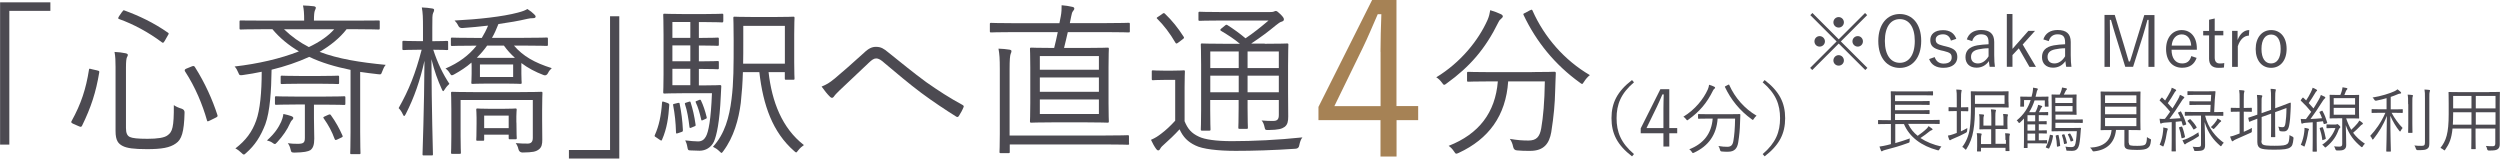
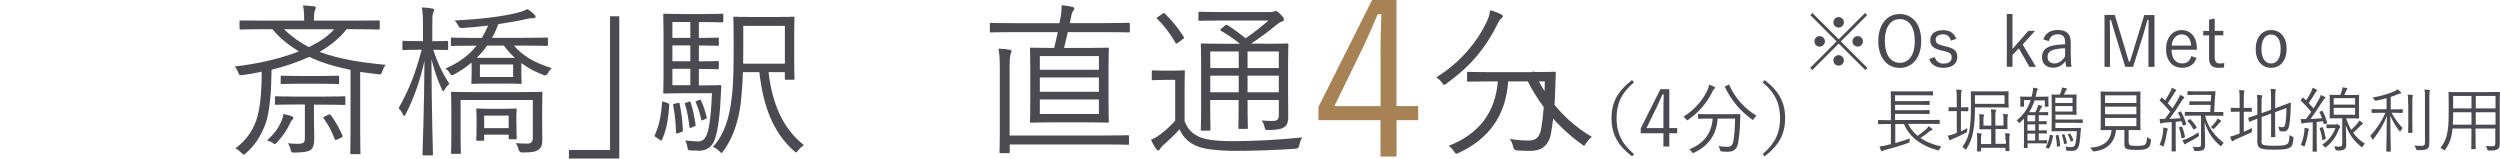
<svg xmlns="http://www.w3.org/2000/svg" id="_レイヤー_2" width="112.59mm" height="7.14mm" viewBox="0 0 319.14 20.24">
  <defs>
    <style>.cls-1{fill:#a68255;}.cls-2{fill:#4c4a51;}</style>
  </defs>
  <g id="text">
-     <path class="cls-2" d="M6.42.3v1.09H1.18v17.07H0V.3h6.42Z" />
-     <path class="cls-2" d="M12.39,8.99c.27.06.29.1.27.25-.42,2.54-1.05,4.47-2.2,6.82-.08.15-.17.17-.4.06l-.67-.29c-.34-.15-.34-.23-.27-.36,1.24-2.23,1.85-4.16,2.23-6.57.02-.17.04-.15.38-.06l.67.15ZM16.07,16.34c0,.63.15.99.5,1.15.32.15.99.23,2.25.23s2.18-.13,2.58-.46c.59-.42.8-1.01.78-3.84.27.19.61.34,1.01.46q.38.13.36.5c-.06,2.5-.38,3.44-1.11,3.93-.76.55-1.83.73-3.67.73-1.74,0-2.58-.13-3.11-.4-.57-.29-.92-.69-.92-1.91v-8.19c0-.76-.02-1.32-.13-1.91.5.02,1.01.08,1.41.17.21.04.29.13.29.21,0,.1-.04.17-.11.29-.08.17-.13.52-.13,1.36v7.66ZM15.58,1.53c.15-.23.17-.25.31-.19,1.87.69,3.67,1.53,5.54,2.83.13.08.13.13-.02.36l-.38.67c-.19.29-.21.31-.36.21-1.7-1.28-3.65-2.33-5.48-2.98-.15-.06-.15-.1,0-.36l.38-.55ZM24.46,8.48c.23-.08.29-.08.4.06,1.32,2.08,2.27,4.24,2.88,6.13.06.17.04.23-.23.36l-.69.34c-.31.15-.36.17-.4.02-.57-2.02-1.49-4.26-2.81-6.28-.08-.13-.06-.25.15-.34l.71-.29Z" />
    <path class="cls-2" d="M44.23,3.74c-.88,1.13-2.06,2.08-3.44,2.88,2.37.9,5.14,1.34,8.44,1.66-.19.21-.34.55-.46.88-.13.36-.15.36-.55.31-.78-.08-1.53-.19-2.25-.29v7.68c0,1.78.04,2.56.04,2.67,0,.13-.02.15-.17.15h-.97c-.15,0-.17-.02-.17-.15s.04-.88.04-2.67v-7.94c-1.97-.4-3.72-.92-5.27-1.66-1.47.67-3.09,1.22-4.81,1.64-.04,2.67-.19,5.31-.8,6.97-.61,1.57-1.32,2.67-2.46,3.67-.13.13-.21.19-.29.19-.06,0-.15-.06-.29-.21-.19-.19-.53-.46-.78-.57,1.34-1.03,2.14-2.12,2.65-3.55.5-1.36.71-3.63.71-6.24-.8.17-1.62.31-2.41.42-.42.06-.44.02-.57-.29s-.27-.59-.48-.8c2.98-.34,5.88-1.01,8.21-1.93-1.3-.78-2.44-1.7-3.38-2.83h-1.24c-2.02,0-2.67.04-2.79.04-.15,0-.17-.02-.17-.17v-.84c0-.13.02-.15.17-.15.13,0,.78.02,2.79.02h5.29c0-.94-.04-1.45-.15-1.93.5.02.92.04,1.39.1.15.02.25.1.25.17,0,.13-.06.23-.13.4-.06.17-.11.48-.11,1.26h5.44c2.02,0,2.67-.02,2.79-.02.15,0,.17.02.17.15v.84c0,.15-.02.17-.17.17-.13,0-.78-.04-2.79-.04h-1.3ZM37.28,15.33c-.13.1-.23.34-.31.5-.29.67-.84,1.51-1.6,2.33-.15.15-.21.23-.29.23s-.17-.06-.32-.17c-.17-.13-.44-.23-.69-.29,1.03-.92,1.49-1.68,1.81-2.37.1-.23.23-.57.29-1.01.4.08.71.17,1.01.27.15.06.25.13.25.23s-.04.19-.15.27ZM44.08,13.21c0,.17-.02.19-.17.19-.1,0-.69-.04-2.5-.04h-1.34v1.76c0,.92.04,1.87.04,2.58,0,.82-.17,1.22-.5,1.47-.29.17-.8.29-2,.31-.38,0-.44-.02-.52-.38s-.19-.61-.36-.82c.46.06.74.08,1.26.08.78,0,.92-.17.92-.78v-4.24h-1.15c-1.81,0-2.39.04-2.5.04-.15,0-.17-.02-.17-.19v-.73c0-.15.02-.17.17-.17.11,0,.69.04,2.5.04h3.65c1.81,0,2.39-.04,2.5-.04.15,0,.17.02.17.17v.73ZM43.28,10.56c0,.15-.02.17-.17.17-.13,0-.61-.04-2.29-.04h-2.56c-1.64,0-2.14.04-2.27.04-.15,0-.17-.02-.17-.17v-.73c0-.15.02-.17.17-.17.13,0,.63.04,2.27.04h2.56c1.68,0,2.16-.04,2.29-.04.15,0,.17.02.17.17v.73ZM36.25,3.74c.97.94,2.02,1.68,3.17,2.27,1.37-.65,2.48-1.41,3.23-2.27h-6.4ZM41.89,14.66c.21-.08.25-.08.34.04.61.84,1.09,1.72,1.47,2.58.06.15.08.19-.15.29l-.44.21c-.27.13-.34.13-.4-.04-.36-.97-.76-1.72-1.39-2.62-.11-.15-.06-.17.15-.27l.42-.19Z" />
    <path class="cls-2" d="M57.21,6.22c0,.15-.02.17-.19.17-.1,0-.48-.04-1.72-.04.57,1.74,1.24,3.11,2.06,4.35-.17.15-.4.4-.61.73-.08.15-.15.21-.19.21s-.08-.06-.15-.21c-.55-1.22-.95-2.29-1.34-3.88.02,6.45.19,11.84.19,12.14,0,.13-.02.15-.17.15h-.99c-.15,0-.17-.02-.17-.15,0-.29.21-5.69.25-11.93-.57,2.54-1.3,4.66-2.39,6.8-.08.15-.15.25-.21.25-.04,0-.11-.08-.17-.23-.15-.34-.34-.59-.53-.78,1.32-2.33,2.14-4.39,2.94-7.45h-.42c-1.36,0-1.74.04-1.85.04-.17,0-.19-.02-.19-.17v-.84c0-.15.02-.17.19-.17.11,0,.48.04,1.85.04h.59v-1.74c0-1.26-.02-1.87-.15-2.56.5.02.9.06,1.32.13.15.02.25.08.25.17,0,.17-.06.27-.13.42-.1.23-.1.61-.1,1.81v1.78c1.34,0,1.72-.04,1.83-.04.17,0,.19.02.19.17v.84ZM65.6,5.82c1.18,1.36,2.62,2.18,4.83,2.88-.21.19-.38.4-.48.63q-.21.4-.57.25c-1.05-.4-2-.9-2.83-1.53v1.34c0,.82.04,1.03.04,1.15,0,.15-.02.17-.19.17-.11,0-.5-.04-1.89-.04h-2.27c-1.37,0-1.79.04-1.91.04-.15,0-.17-.02-.17-.17,0-.13.04-.34.04-1.13v-.73c0-.31,0-.52-.02-.69-.65.57-1.39,1.05-2.18,1.49-.15.08-.23.13-.32.13s-.15-.06-.27-.27c-.15-.25-.34-.46-.55-.59,1.7-.73,2.98-1.68,3.97-2.92h-.19c-2.1,0-2.81.04-2.92.04-.15,0-.17-.02-.17-.17v-.71c0-.17.02-.19.17-.19.11,0,.82.04,2.92.04h.86c.29-.48.57-1.01.8-1.57-1.09.13-2.18.23-3.28.31q-.38.02-.52-.29c-.15-.31-.32-.52-.48-.67,3.02-.15,6.19-.5,8.08-1.01.65-.17.94-.29,1.22-.46.38.25.61.42.86.67.13.13.19.21.19.29,0,.15-.11.21-.34.21-.21,0-.46.02-.69.08-1.13.27-2.39.48-3.72.67-.25.63-.5,1.22-.82,1.76h4.05c2.1,0,2.81-.04,2.92-.04.15,0,.17.02.17.19v.71c0,.15-.02.17-.17.17-.1,0-.82-.04-2.92-.04h-1.26ZM66.17,11.76c2.06,0,2.77-.04,2.9-.04.15,0,.17.02.17.17,0,.1-.04.73-.04,2.2v1.22c0,.9.02,1.66.02,2.52,0,.55-.06.97-.46,1.26-.38.27-.71.36-2.06.38q-.42,0-.53-.44c-.06-.29-.17-.52-.34-.76.63.06,1.18.06,1.53.06.4,0,.65-.19.65-.73v-4.83h-9.22v4.64c0,1.39.04,1.95.04,2.08s-.02.15-.17.15h-.92c-.15,0-.17-.02-.17-.15s.04-.61.04-2.06v-3.46c0-1.45-.04-1.97-.04-2.08,0-.15.02-.17.17-.17.13,0,.84.04,2.88.04h5.54ZM65.92,15.64c0,1.64.04,1.87.04,1.97,0,.15-.02.17-.17.17h-.69c-.15,0-.17-.02-.17-.17v-.42h-3.13v.63c0,.13-.02.15-.17.15h-.67c-.15,0-.17-.02-.17-.15s.04-.38.04-2.08v-.69c0-.63-.04-.92-.04-1.03,0-.15.02-.17.17-.17.11,0,.4.04,1.53.04h1.76c1.13,0,1.43-.04,1.53-.04.15,0,.17.02.17.17,0,.1-.04.38-.04.84v.78ZM65.73,7.39c-.53-.48-1.01-1.01-1.41-1.57h-2.14c-.4.57-.84,1.07-1.32,1.55.29.02.71.02,1.39.02h3.49ZM65.5,8.23h-4.24v1.6h4.24v-1.6ZM64.93,14.76h-3.13v1.6h3.13v-1.6Z" />
    <path class="cls-2" d="M72.62,20.24v-1.09h5.25V2.08h1.18v18.16h-6.42Z" />
    <path class="cls-2" d="M85.2,13.15q.25.08.23.25c-.1,1.57-.29,3-.92,4.43-.06.15-.1.15-.29.02l-.5-.34c-.17-.1-.19-.13-.13-.27.53-1.18.8-2.46.92-4.14.02-.17.04-.17.32-.08l.38.13ZM92.32,2.69c0,.15-.02.17-.17.17-.1,0-.61-.04-2.06-.04h-.88v2.02h.32c1.51,0,1.95-.04,2.06-.04.15,0,.17.02.17.17v.71c0,.15-.02.17-.17.17-.11,0-.55-.04-2.06-.04h-.32v2.02h.32c1.51,0,1.95-.04,2.06-.04.15,0,.17.02.17.17v.71c0,.15-.02.17-.17.17-.11,0-.55-.04-2.06-.04h-.32v2.1h.74c1.41,0,1.83-.04,1.95-.04s.19.04.17.19c-.02.4-.04.78-.06,1.18-.15,3.4-.53,5.04-.88,5.86-.36.73-1.05,1.15-1.83,1.15-.36,0-.84-.02-1.2-.04-.25-.02-.29-.02-.36-.44-.06-.36-.15-.59-.27-.84.65.08,1.28.13,1.64.13.48,0,.78-.23.99-.61.34-.59.65-2.14.78-5.54h-3.8c-1.55,0-2.08.04-2.25.04-.15,0-.17-.02-.17-.19,0-.1.04-.82.04-2.25v-5.04c0-1.72-.04-2.41-.04-2.54,0-.15.02-.17.17-.17.17,0,.69.04,2.25.04h3.02c1.45,0,1.95-.04,2.06-.04.15,0,.17.02.17.17v.8ZM88.12,2.81h-2.29v2.02h2.29v-2.02ZM88.12,5.8h-2.29v2.02h2.29v-2.02ZM88.12,8.78h-2.29v2.1h2.29v-2.1ZM86.5,13.15c.19-.04.23-.04.25.08.23,1.11.36,2.14.42,3.36,0,.19-.02.21-.21.27l-.44.15c-.19.06-.23.06-.23-.13-.04-1.28-.15-2.31-.36-3.42-.04-.17,0-.17.17-.21l.4-.1ZM87.91,13c.17-.06.21-.06.25.08.27.84.48,1.76.63,2.83.02.15,0,.17-.17.23l-.36.15c-.19.08-.23.06-.25-.08-.13-1.09-.29-2.06-.57-2.9-.04-.15-.02-.15.15-.21l.31-.1ZM89.21,12.77c.17-.06.21-.06.27.06.29.61.52,1.28.73,2.14.02.13,0,.15-.15.21l-.32.15c-.17.08-.21.06-.23-.06-.19-.86-.42-1.62-.69-2.18-.06-.13-.04-.15.13-.21l.25-.1ZM98.11,9.22c.42,3.76,1.72,7.14,4.51,9.3-.25.17-.5.38-.74.69-.13.17-.19.25-.25.25s-.13-.06-.27-.19c-2.73-2.39-3.95-5.82-4.43-10.06h-2.1c-.04,1.41-.13,2.62-.27,3.93-.27,2.12-.9,4.37-2.23,6.15-.11.15-.17.23-.23.23s-.13-.08-.27-.21c-.25-.25-.55-.44-.82-.57,1.51-1.66,2.08-3.76,2.37-6.09.27-2.1.27-4.22.27-7.45,0-1.95-.04-2.79-.04-2.9,0-.15.02-.17.17-.17.13,0,.65.04,2.35.04h2.79c1.66,0,2.23-.04,2.33-.04.15,0,.17.02.17.17,0,.1-.04.65-.04,2.1v3.55c0,1.47.04,1.93.04,2.06,0,.15-.02.17-.17.17h-.9c-.15,0-.17-.02-.17-.17v-.8h-2.08ZM100.19,3.3h-5.31v2.06c0,1.05,0,1.95-.02,2.77h5.33V3.3Z" />
-     <path class="cls-2" d="M106.49,10.08c1.05-.88,2.37-2.04,3.78-3.32.63-.61,1.07-.78,1.55-.78.65,0,.99.23,1.55.69,1.68,1.34,3.15,2.56,4.87,3.82,1.62,1.13,2.94,1.99,4.62,2.9.15.08.19.17.15.27-.15.38-.4.84-.61,1.15-.1.15-.21.17-.36.06-1.22-.76-3.02-1.95-4.45-3.02-1.58-1.18-3.15-2.52-4.68-3.8-.42-.38-.73-.59-1.07-.59-.29,0-.55.19-.9.52-1.24,1.18-2.77,2.62-3.8,3.59-.34.34-.53.52-.69.76-.15.21-.31.21-.48.04-.32-.29-.8-.9-1.09-1.32.59-.23,1.05-.5,1.62-.99Z" />
    <path class="cls-2" d="M144.23,3.97c0,.15-.02.17-.17.17-.1,0-.78-.04-2.79-.04h-4.96c-.15.69-.32,1.36-.48,2.02h2.86c1.91,0,2.56-.04,2.69-.04.15,0,.17.02.17.17,0,.1-.04.69-.04,2.31v4.62c0,1.6.04,2.18.04,2.29,0,.17-.02.19-.17.19-.13,0-.78-.04-2.69-.04h-4.33c-1.93,0-2.58.04-2.69.04-.17,0-.19-.02-.19-.19,0-.1.04-.69.04-2.29v-4.62c0-1.62-.04-2.2-.04-2.31,0-.15.02-.17.19-.17.11,0,.76.04,2.69.04h.21c.17-.67.32-1.34.46-2.02h-5.71c-2.02,0-2.69.04-2.79.04-.15,0-.17-.02-.17-.17v-.88c0-.15.02-.17.17-.17.1,0,.78.04,2.79.04h5.92l.17-.86c.11-.55.11-1.03.11-1.43.48.04.94.1,1.39.21.15.04.23.1.23.21s-.06.21-.15.31c-.13.17-.17.29-.25.71l-.17.84h4.7c2.02,0,2.69-.04,2.79-.04.15,0,.17.02.17.17v.88ZM144.14,18.31c0,.15-.02.17-.17.17-.13,0-.84-.04-2.98-.04h-12.09v.94c0,.15-.02.17-.17.17h-.97c-.15,0-.17-.02-.17-.17,0-.1.04-.73.04-2.31v-8.21c0-1.39-.04-1.93-.17-2.65.55.02.99.06,1.41.13.15.02.25.1.25.17,0,.13-.04.21-.11.38-.08.23-.13.73-.13,1.93v8.48h12.09c2.14,0,2.86-.04,2.98-.04.15,0,.17.02.17.17v.88ZM140.28,7.16h-7.54v1.74h7.54v-1.74ZM140.28,9.89h-7.54v1.83h7.54v-1.83ZM140.28,12.7h-7.54v1.85h7.54v-1.85Z" />
    <path class="cls-2" d="M151.2,15.43c.42,1.03.88,1.57,1.85,2.02.74.36,2.21.57,4.2.57,2.69,0,5.9-.15,9.01-.48-.21.25-.32.63-.4,1.01q-.06.42-.48.44c-2.75.19-5.5.27-7.64.27-2.27,0-4.24-.23-5.14-.69-.97-.46-1.57-1.07-2.02-2.06-.67.73-1.3,1.32-2.1,2.04-.25.21-.34.38-.4.48-.06.13-.15.17-.23.17s-.17-.06-.25-.17c-.23-.31-.48-.76-.67-1.18.57-.25.88-.46,1.3-.78.59-.44,1.2-1.01,1.79-1.66v-5.21h-1.43c-1.05,0-1.3.04-1.39.04-.15,0-.17-.02-.17-.19v-.92c0-.13.02-.15.17-.15.08,0,.34.04,1.39.04h1.07c1.05,0,1.32-.04,1.43-.04.15,0,.17.02.17.15s-.04.65-.04,1.99v4.3ZM148.37,1.77c.19-.13.23-.13.36,0,.88.84,1.64,1.78,2.37,2.92.08.15.08.17-.15.34l-.5.38c-.25.19-.31.19-.4.04-.71-1.22-1.49-2.23-2.31-3.04-.13-.1-.11-.15.13-.29l.5-.34ZM161.47,5.59c2.02,0,2.71-.04,2.83-.04.15,0,.17.02.17.17,0,.13-.04.9-.04,2.69v3.36c0,1.45.02,2.41.02,3.09,0,.63-.08,1.05-.46,1.34-.36.25-.76.38-2.06.4-.4,0-.42,0-.5-.36-.08-.38-.19-.65-.38-.86.63.06,1.05.06,1.47.06.52,0,.73-.19.73-.76v-1.91h-3.99v.99c0,1.7.04,2.39.04,2.52,0,.15-.02.17-.15.17h-.9c-.15,0-.17-.02-.17-.17,0-.13.04-.82.04-2.52v-.99h-3.63v1.2c0,1.7.04,2.41.04,2.54,0,.15-.02.17-.17.17h-.9c-.15,0-.17-.02-.17-.17,0-.13.04-.76.04-2.52v-5.71c0-1.76-.04-2.44-.04-2.56,0-.15.02-.17.17-.17.11,0,.82.04,2.83.04h1.99c-.78-.65-1.47-1.09-2.39-1.64-.15-.08-.17-.17.06-.34l.42-.34c.17-.15.21-.13.36-.04.78.5,1.49,1.01,2.27,1.66,1.03-.69,1.95-1.43,2.94-2.27h-6.03c-2,0-2.65.04-2.75.04-.15,0-.17-.02-.17-.17v-.8c0-.17.02-.19.17-.19.11,0,.76.04,2.75.04h6.21c.25,0,.4-.02.5-.06.13-.06.17-.08.25-.08.13,0,.29.13.59.42.34.34.44.5.44.65s-.08.23-.27.29c-.23.06-.42.21-.74.46-.99.82-1.91,1.51-3.15,2.33l.04.02h1.66ZM158.13,6.57h-3.63v2.12h3.63v-2.12ZM158.13,9.66h-3.63v2.12h3.63v-2.12ZM163.25,6.57h-3.99v2.12h3.99v-2.12ZM163.25,9.66h-3.99v2.12h3.99v-2.12Z" />
    <path class="cls-1" d="M178.28,13.54h2.76v1.8h-2.76v4.64h-2.05v-4.64h-7.92v-1.69l6.85-13.65h3.11v13.54ZM176.23,6.61c0-1.58.05-3.03.11-4.8h-.46c-.66,1.5-1.23,2.89-1.91,4.29l-3.63,7.45h5.9v-6.93Z" />
-     <path class="cls-2" d="M191.68,2.35c-.15.13-.29.25-.38.46-1.7,3.46-3.67,5.71-6.61,7.83-.17.13-.25.19-.32.19-.08,0-.17-.08-.29-.27-.21-.29-.48-.55-.73-.69,3.11-1.89,5.38-4.7,6.55-7.33.19-.44.27-.8.34-1.24.46.13,1.01.34,1.34.5.19.08.27.19.27.31,0,.06-.06.15-.17.23ZM195.56,9.2c2.06,0,2.73-.04,2.86-.04.15,0,.19.04.19.19-.04.65-.04,1.34-.08,2.23-.04,1.68-.17,3.19-.5,5.29-.25,1.41-.9,2.39-2.69,2.39-.67,0-1.09,0-1.68-.06q-.42-.02-.5-.48c-.08-.4-.23-.73-.42-.99,1.03.17,1.62.21,2.39.21.99,0,1.43-.46,1.62-1.57.25-1.45.42-3.3.46-5.98h-4.68c-.29,4.37-2.48,7.35-6.32,9.13-.15.06-.23.1-.29.1-.11,0-.17-.08-.32-.31-.17-.27-.42-.52-.67-.69,3.86-1.51,5.96-4.24,6.28-8.23h-.95c-2.04,0-2.71.04-2.81.04-.15,0-.17-.02-.17-.17v-.92c0-.15.02-.17.17-.17.11,0,.78.04,2.81.04h5.31ZM195.31,1.32c.25-.13.27-.1.34.06,1.49,3.36,4.07,6.32,7.31,8.21-.25.19-.53.5-.74.84-.13.19-.19.29-.25.29s-.15-.06-.29-.17c-3.21-2.31-5.58-5.25-7.18-8.63-.08-.17-.02-.17.19-.27l.63-.34Z" />
+     <path class="cls-2" d="M191.68,2.35c-.15.13-.29.25-.38.46-1.7,3.46-3.67,5.71-6.61,7.83-.17.13-.25.19-.32.19-.08,0-.17-.08-.29-.27-.21-.29-.48-.55-.73-.69,3.11-1.89,5.38-4.7,6.55-7.33.19-.44.27-.8.34-1.24.46.13,1.01.34,1.34.5.19.08.27.19.27.31,0,.06-.06.15-.17.23ZM195.56,9.2c2.06,0,2.73-.04,2.86-.04.15,0,.19.04.19.19-.04.65-.04,1.34-.08,2.23-.04,1.68-.17,3.19-.5,5.29-.25,1.41-.9,2.39-2.69,2.39-.67,0-1.09,0-1.68-.06q-.42-.02-.5-.48c-.08-.4-.23-.73-.42-.99,1.03.17,1.62.21,2.39.21.99,0,1.43-.46,1.62-1.57.25-1.45.42-3.3.46-5.98h-4.68c-.29,4.37-2.48,7.35-6.32,9.13-.15.06-.23.1-.29.1-.11,0-.17-.08-.32-.31-.17-.27-.42-.52-.67-.69,3.86-1.51,5.96-4.24,6.28-8.23h-.95c-2.04,0-2.71.04-2.81.04-.15,0-.17-.02-.17-.17v-.92c0-.15.02-.17.17-.17.11,0,.78.04,2.81.04h5.31Zc.25-.13.27-.1.34.06,1.49,3.36,4.07,6.32,7.31,8.21-.25.19-.53.5-.74.84-.13.19-.19.29-.25.29s-.15-.06-.29-.17c-3.21-2.31-5.58-5.25-7.18-8.63-.08-.17-.02-.17.19-.27l.63-.34Z" />
    <path class="cls-2" d="M238.39,8.67l-.27.27-3.39-3.38-3.38,3.38-.27-.27,3.38-3.38-3.36-3.36.27-.27,3.36,3.36,3.36-3.36.27.27-3.36,3.36,3.39,3.38ZM232.97,5.28c0,.37-.3.67-.68.67s-.66-.3-.66-.67.29-.67.66-.67.68.31.68.67ZM235.39,2.85c0,.37-.3.67-.67.67s-.67-.3-.67-.67.3-.67.67-.67.67.3.67.67ZM235.39,7.72c0,.37-.3.66-.67.66s-.67-.29-.67-.66.3-.68.67-.68.67.31.67.68ZM237.82,5.28c0,.37-.29.67-.66.67s-.68-.3-.68-.67.3-.67.68-.67.66.31.66.67Z" />
    <path class="cls-2" d="M245.26,5.22c0,2.18-1.15,3.45-2.74,3.45s-2.74-1.25-2.74-3.43,1.16-3.45,2.74-3.45,2.74,1.24,2.74,3.43ZM240.62,5.23c0,1.83.78,2.79,1.91,2.79s1.91-.96,1.91-2.79-.77-2.79-1.91-2.79-1.91.95-1.91,2.79Z" />
    <path class="cls-2" d="M249.05,5.17c-.15-.52-.5-.79-1-.79-.59,0-.94.27-.94.66,0,.44.2.62.95.8l.37.09c1.05.25,1.44.6,1.44,1.36s-.58,1.37-1.77,1.37c-.9,0-1.55-.36-1.83-1.12l.71-.25c.19.58.62.83,1.13.83.76,0,1.04-.35,1.04-.76,0-.49-.17-.64-1.01-.85l-.37-.08c-1.04-.26-1.35-.62-1.35-1.33s.54-1.25,1.63-1.25c.86,0,1.43.39,1.69,1.11l-.7.23Z" />
-     <path class="cls-2" d="M251.08,5.04c.25-.8.91-1.21,1.83-1.21,1.11,0,1.67.49,1.67,1.53v1.68c0,.66.04,1.15.09,1.49h-.67c-.04-.21-.07-.41-.1-.73-.39.57-.95.84-1.58.84-.89,0-1.41-.54-1.41-1.34s.45-1.32,1.51-1.51c.41-.07.92-.12,1.44-.14v-.24c0-.74-.28-1.03-.97-1.03-.55,0-.96.3-1.12.87l-.69-.22ZM253.86,6.16c-.5,0-.93.07-1.28.14-.68.14-.96.46-.96.97s.32.83.88.83c.5,0,.99-.3,1.36-.91v-1.04Z" />
    <path class="cls-2" d="M258.22,5.69l1.69,2.85h-.83l-1.36-2.37-.81.86v1.5h-.72V1.79h.72v4.45l2.03-2.3h.85l-1.58,1.75Z" />
    <path class="cls-2" d="M260.85,5.04c.25-.8.91-1.21,1.83-1.21,1.11,0,1.67.49,1.67,1.53v1.68c0,.66.04,1.15.09,1.49h-.67c-.04-.21-.07-.41-.1-.73-.39.57-.95.84-1.58.84-.89,0-1.41-.54-1.41-1.34s.45-1.32,1.51-1.51c.41-.07.92-.12,1.44-.14v-.24c0-.74-.28-1.03-.97-1.03-.55,0-.96.3-1.12.87l-.69-.22ZM263.63,6.16c-.5,0-.93.07-1.28.14-.68.14-.96.46-.96.97s.32.83.88.83c.5,0,.99-.3,1.36-.91v-1.04Z" />
    <path class="cls-2" d="M275.02,8.54h-.75v-3.9c0-.76.02-1.38.02-2.1h-.15c-.19.7-.35,1.3-.58,2.04l-1.25,3.95h-1l-1.22-3.94c-.23-.71-.39-1.32-.6-2.05h-.15c0,.72.02,1.35.02,2.11v3.89h-.7V1.91h1.31l1.19,3.91c.2.66.4,1.34.6,2.03h.15c.23-.69.41-1.31.62-2.01l1.21-3.92h1.3v6.63Z" />
    <path class="cls-2" d="M277.22,6.34c0,1.13.53,1.76,1.35,1.76.62,0,.99-.29,1.17-.94l.68.23c-.3.83-.89,1.26-1.85,1.26-1.24,0-2.05-.9-2.05-2.39s.85-2.42,1.99-2.42,1.94.87,1.94,2.35v.16h-3.22ZM279.73,5.82c-.07-.93-.52-1.43-1.22-1.43s-1.21.56-1.27,1.43h2.49Z" />
    <path class="cls-2" d="M282.73,3.94h1.1v.57h-1.1v2.84c0,.51.23.75.64.75.2,0,.37,0,.58-.05l-.04.57c-.25.04-.46.04-.71.04-.77,0-1.19-.38-1.19-1.17v-2.97h-.75v-.57h.75v-1.43l.72-.16v1.59Z" />
-     <path class="cls-2" d="M287.09,4.55c-.57,0-1.12.45-1.41,1.35v2.64h-.73V3.94h.7v1.17c.34-.88.89-1.27,1.49-1.27l-.05.71Z" />
    <path class="cls-2" d="M291.91,6.24c0,1.49-.81,2.42-1.98,2.42s-1.97-.92-1.97-2.4.81-2.42,1.98-2.42,1.97.91,1.97,2.39ZM288.7,6.25c0,1.19.46,1.85,1.22,1.85s1.23-.65,1.23-1.85-.46-1.84-1.22-1.84-1.23.66-1.23,1.84Z" />
    <path class="cls-2" d="M243.61,15.85c.28.59.68,1.08,1.2,1.49.41-.29.81-.59,1.14-.91.1-.1.18-.2.25-.33.2.13.31.21.45.32.04.04.06.07.06.11,0,.04-.04.07-.11.09-.08.03-.14.04-.3.17-.35.28-.71.56-1.14.83.75.5,1.66.86,2.68,1.09-.08.08-.16.18-.24.33-.09.17-.11.18-.28.13-2.01-.54-3.55-1.65-4.26-3.33h-1.11v2.43c.59-.17,1.17-.35,1.86-.6-.03.12-.03.23-.03.33,0,.18-.02.19-.19.25-1.11.41-2,.65-2.93.89-.17.04-.3.1-.34.13-.04.03-.05.05-.1.05-.04,0-.05-.02-.09-.08-.07-.15-.15-.37-.2-.53.36-.05.62-.1.96-.18l.5-.13v-2.57h-.4c-.84,0-1.12.02-1.17.02-.06,0-.07,0-.07-.07v-.39c0-.06,0-.07.07-.07.04,0,.33.02,1.17.02h.4v-2.61c0-.68-.02-.96-.02-1.01,0-.06,0-.07.07-.07.04,0,.36.02,1.25.02h2.76c.9,0,1.2-.02,1.25-.02.06,0,.07,0,.07.07v.39c0,.06,0,.07-.07.07-.05,0-.35-.02-1.25-.02h-3.53v.75h3.15c.86,0,1.14-.02,1.2-.02.06,0,.07,0,.07.07v.37c0,.06,0,.07-.07.07-.05,0-.33-.02-1.2-.02h-3.15v.69h3.15c.86,0,1.13-.02,1.19-.02.06,0,.07,0,.07.07v.37c0,.06,0,.07-.07.07-.05,0-.32-.02-1.19-.02h-3.15v.78h4.45c.85,0,1.13-.02,1.18-.02.06,0,.07,0,.07.07v.39c0,.06,0,.07-.07.07-.05,0-.33-.02-1.18-.02h-2.8Z" />
    <path class="cls-2" d="M251.26,14.14c0,.06,0,.07-.07.07-.04,0-.22-.02-.8-.02h-.06v2.58c.27-.13.54-.26.82-.42-.02.1-.03.22-.03.34q0,.18-.16.26c-.5.28-1.06.53-1.6.75-.19.07-.26.12-.29.14-.04.04-.09.06-.14.06-.04,0-.07-.03-.1-.09-.05-.12-.12-.31-.16-.5.26-.04.44-.09.72-.19.14-.04.27-.1.41-.15v-2.79h-.18c-.59,0-.76.02-.8.02-.06,0-.07,0-.07-.07v-.38c0-.06,0-.07.07-.07.04,0,.22.02.8.02h.18v-1.04c0-.64,0-.88-.06-1.23.23,0,.41.03.58.04.06,0,.11.04.11.08s-.02.09-.04.16c-.03.1-.05.32-.05.93v1.06h.06c.58,0,.76-.02.8-.02.06,0,.07,0,.07.07v.38ZM256.41,13.03c0,.45.02.58.02.63,0,.06,0,.07-.08.07-.05,0-.35-.02-1.22-.02h-3.01v.1c0,.94-.04,1.94-.2,2.85-.14.88-.44,1.66-.86,2.32-.05.08-.08.13-.12.13-.03,0-.06-.04-.12-.1-.1-.12-.23-.22-.32-.25.46-.59.82-1.38.95-2.3.12-.84.16-1.79.16-2.93,0-1.24-.02-1.76-.02-1.81,0-.06,0-.07.07-.07.04,0,.35.02,1.22.02h2.24c.87,0,1.18-.02,1.22-.02.07,0,.08,0,.08.07,0,.05-.02.18-.02.63v.67ZM255.9,12.16h-3.78v1.1h3.78v-1.1ZM256.01,17.89c0-.37,0-.65-.04-.88.18,0,.39.02.52.04.05,0,.1.04.1.07,0,.05-.03.11-.04.16-.03.08-.04.16-.04.6v.73c0,.41.02.56.02.61,0,.06,0,.07-.07.07h-.37c-.06,0-.07,0-.07-.07v-.35h-3.13v.4c0,.06,0,.07-.07.07h-.36c-.07,0-.08,0-.08-.07,0-.04.02-.2.02-.6v-.78c0-.45,0-.67-.05-.89.21,0,.38.02.52.04.06,0,.11.04.11.07,0,.06-.04.11-.05.17-.03.09-.04.23-.04.6v.51h1.3v-1.89h-.4c-.75,0-1,.02-1.04.02-.06,0-.07,0-.07-.07,0-.04.02-.23.02-.67v-.33c0-.46,0-.66-.05-.87.18,0,.37.03.53.04.06,0,.1.04.1.08,0,.05-.02.09-.04.14-.04.09-.04.23-.04.61v.59h1.01v-1.05c0-.56-.02-.77-.06-1.03.23,0,.4.03.56.05.05,0,.1.04.1.07s-.02.07-.04.13c-.04.1-.05.29-.05.76v1.06h1.04v-.62c0-.38,0-.62-.05-.86.21,0,.35.02.52.04.06,0,.11.04.11.07,0,.04-.03.09-.04.14-.03.07-.04.18-.04.63v.32c0,.44.02.63.02.67,0,.06,0,.07-.07.07-.04,0-.3-.02-1.04-.02h-.43v1.89h1.33v-.52Z" />
    <path class="cls-2" d="M261.5,12.9c0,.54.02.6.02.65,0,.06,0,.07-.07.07h-.34c-.06,0-.07,0-.07-.07v-.73h-1.31c-.17.53-.39,1.03-.69,1.5h.79c.1-.18.19-.35.23-.49.05-.14.1-.29.13-.45.16.04.33.09.43.13.06.02.09.05.09.09,0,.04-.03.06-.06.09-.05.04-.08.07-.11.13-.09.19-.17.37-.25.5h.28c.6,0,.77-.02.83-.02.06,0,.07,0,.07.07v.28c0,.06,0,.07-.07.07-.05,0-.23-.02-.83-.02h-.3v.78h.04c.67,0,.86-.02.91-.02.06,0,.06,0,.06.07v.28c0,.06,0,.07-.06.07-.04,0-.24-.02-.91-.02h-.04v.79h.05c.67,0,.87-.02.92-.02.05,0,.06,0,.06.07v.28c0,.06,0,.07-.06.07-.04,0-.25-.02-.92-.02h-.05v.88h.07c.68,0,.87-.02.93-.02s.06,0,.06.07v.29c0,.06,0,.07-.06.07s-.25-.02-.93-.02h-1.5v.53c0,.06,0,.07-.07.07h-.34c-.06,0-.07,0-.07-.07,0-.05.02-.23.02-.86v-2.25c0-.23,0-.42,0-.59-.14.17-.31.33-.49.5-.06.05-.1.08-.13.08s-.05-.03-.09-.09c-.08-.13-.14-.2-.22-.24.94-.78,1.46-1.6,1.78-2.6h-.84v.77c0,.06,0,.07-.07.07h-.35c-.06,0-.07,0-.07-.07,0-.05.02-.12.02-.67v-.17c0-.18-.02-.26-.02-.31,0-.06,0-.07.07-.07.05,0,.31.02,1.05.02h.33c.04-.13.09-.35.13-.55.04-.24.06-.43.06-.61.21.03.35.05.5.09.08.02.11.05.11.1,0,.04-.03.07-.05.11-.05.05-.08.17-.14.45l-.1.41h.53c.76,0,1-.02,1.05-.02.06,0,.07,0,.07.07,0,.04-.02.14-.02.27v.2ZM259.81,14.71h-.98v.78h.98v-.78ZM259.81,15.88h-.98v.79h.98v-.79ZM259.81,17.06h-.98v.88h.98v-.88ZM261.99,17.26c.1.03.11.04.1.1-.08.56-.24,1.08-.49,1.57-.03.05-.05.05-.13.02l-.21-.08c-.1-.04-.12-.05-.07-.14.23-.4.4-.93.49-1.47,0-.07.02-.07.13-.04l.18.04ZM265.88,15.63c0,.06,0,.07-.07.07-.05,0-.31-.02-1.14-.02h-2.28v.66h2.21c.71,0,.94-.02.98-.02.06,0,.08.02.08.08-.03.15-.04.32-.05.5-.06.87-.14,1.6-.28,1.86-.17.38-.43.5-.82.5-.18,0-.35,0-.59-.02-.13,0-.14-.03-.15-.18-.03-.15-.06-.27-.11-.34.27.04.47.06.75.06.23,0,.37-.05.47-.23.11-.2.2-.96.25-1.8h-2.12c-.68,0-.98.02-1.04.02-.06,0-.07,0-.07-.08,0-.04.02-.32.02-1.07v-2.43c0-.76-.02-1.02-.02-1.06,0-.06,0-.07.07-.07.05,0,.27.02.97.02.09-.17.13-.29.17-.4.06-.17.11-.32.13-.51.19.03.36.06.52.1.07.02.11.05.11.1,0,.04-.04.07-.08.11-.05.04-.08.11-.12.19-.08.17-.13.29-.21.41h.59c.7,0,.93-.02.98-.02.06,0,.07,0,.07.07,0,.04-.02.22-.02.75v.96c0,.53.02.7.02.75,0,.06,0,.07-.07.07-.05,0-.28-.02-.98-.02h-1.65v.62h2.28c.83,0,1.09-.02,1.14-.02.06,0,.07,0,.07.08v.31ZM264.58,12.48h-2.2v.67h2.2v-.67ZM264.58,13.54h-2.2v.7h2.2v-.7ZM262.69,17.23c.08-.02.09-.02.11.05.1.41.16.8.2,1.28,0,.07,0,.08-.12.11l-.16.04c-.12.03-.13.03-.13-.04-.02-.49-.07-.86-.16-1.3-.02-.07,0-.08.1-.1l.16-.04ZM263.45,17.15c.06-.02.08-.02.11.04.13.31.23.68.31,1.04,0,.05,0,.08-.08.1l-.17.04c-.11.03-.13.03-.13-.04-.06-.41-.14-.7-.26-1.04-.02-.05-.02-.07.06-.1l.17-.05ZM264.19,17.06c.06-.03.08-.02.12.04.15.24.27.5.37.78.02.05,0,.08-.07.11l-.15.05c-.1.04-.12.04-.14-.04-.08-.29-.18-.54-.32-.79-.04-.06-.03-.07.06-.11l.13-.05Z" />
    <path class="cls-2" d="M271.77,18.22c0,.24.08.32.24.35.14.04.42.05.85.05.5,0,.83-.05.95-.14.2-.14.25-.42.27-.98.1.08.23.15.37.22.15.06.16.08.14.23-.06.58-.16.77-.41.95-.22.17-.67.24-1.36.24-.58,0-.97-.03-1.22-.09-.2-.06-.4-.18-.4-.57v-1.89h-1.07c-.17,1.6-1.12,2.55-2.77,2.73-.18.02-.19,0-.27-.14-.07-.13-.16-.25-.28-.33,1.68-.07,2.63-.83,2.75-2.25h-.11c-.88,0-1.17.02-1.22.02-.06,0-.07,0-.07-.07,0-.05.02-.35.02-1.11v-2.57c0-.77-.02-1.06-.02-1.12,0-.06,0-.07.07-.07.05,0,.35.02,1.23.02h2.5c.88,0,1.19-.02,1.23-.02.06,0,.07,0,.07.07,0,.05-.02.34-.02,1.12v2.57c0,.76.02,1.06.02,1.11,0,.06,0,.07-.07.07-.04,0-.35-.02-1.23-.02h-.22v1.64ZM272.73,12.17h-4v.98h4v-.98ZM272.73,13.62h-4v.97h4v-.97ZM272.73,15.06h-4v1.04h4v-1.04Z" />
    <path class="cls-2" d="M278.3,14.24c.09-.04.11-.04.14.03.28.5.48,1,.65,1.54.02.06,0,.09-.1.13l-.19.06c-.12.04-.14.04-.16-.04l-.15-.49-.74.08v2.41c0,.98.02,1.27.02,1.31,0,.06,0,.06-.07.06h-.41c-.06,0-.07,0-.07-.06,0-.05.02-.33.02-1.31v-2.37c-.32.03-.64.05-.94.07-.2.02-.3.05-.34.08-.04.02-.06.04-.11.04s-.07-.04-.09-.12c-.03-.13-.04-.29-.07-.5.21.02.36.03.59.02h.09c.23-.31.46-.6.67-.92-.41-.51-.85-.97-1.31-1.4-.05-.05-.05-.07.03-.16l.14-.18c.07-.08.09-.09.14-.04l.36.35c.24-.38.5-.82.68-1.16.1-.2.13-.32.16-.47.17.06.34.14.48.22.06.04.09.07.09.11,0,.05-.03.08-.07.11-.06.04-.09.08-.15.19-.31.54-.54.9-.85,1.34.21.22.4.44.6.67.24-.37.47-.76.69-1.14.13-.23.2-.39.26-.59.15.06.32.13.47.23.06.04.09.06.09.1,0,.05-.03.08-.08.12-.09.06-.16.18-.31.41-.5.8-1.01,1.55-1.51,2.21.46-.02.92-.05,1.42-.09-.09-.23-.19-.43-.31-.64-.03-.06-.02-.08.09-.13l.17-.06ZM276.71,16.57s-.06.17-.09.34c-.07.48-.17,1.04-.39,1.65-.04.09-.05.14-.09.14-.03,0-.07-.03-.14-.07-.08-.05-.21-.12-.3-.14.26-.6.38-1.19.43-1.67.03-.23.04-.37.03-.55.19.04.37.07.46.1.08.03.12.05.12.09,0,.04,0,.07-.04.12ZM278.44,16.17c.1-.03.11-.02.14.04.17.4.27.84.36,1.24,0,.06,0,.07-.11.12l-.19.06c-.11.04-.14.03-.15-.05-.08-.48-.18-.91-.31-1.25-.03-.06-.02-.07.09-.11l.18-.05ZM280.59,17.46c-.42.28-.78.48-1.26.72-.16.08-.24.13-.28.17-.04.04-.07.08-.12.08-.04,0-.06-.02-.1-.08-.07-.13-.14-.26-.22-.45.21-.05.4-.12.66-.23.49-.23.95-.48,1.39-.78,0,.09,0,.17.04.31.04.15.04.16-.11.26ZM281.5,14.76c.41,1.66,1.41,2.76,2.39,3.47-.1.07-.19.2-.26.32-.04.08-.07.12-.11.12s-.07-.04-.14-.1c-.77-.67-1.49-1.54-1.94-2.99.05,1.16.06,2.3.06,2.94,0,.35-.07.5-.24.62-.13.09-.38.14-.95.14-.18,0-.19,0-.24-.2-.04-.13-.09-.25-.16-.35.23.03.41.04.64.04.37,0,.43-.07.43-.35v-3.66h-.78c-.88,0-1.17.02-1.22.02-.06,0-.07,0-.07-.07v-.36c0-.06,0-.07.07-.07.05,0,.34.02,1.22.02h1.96l.05-.91h-1.66c-.71,0-.94.02-.98.02-.06,0-.07,0-.07-.07v-.35c0-.06,0-.07.07-.07.04,0,.27.02.98.02h1.68l.05-.83h-1.94c-.74,0-.98.02-1.03.03-.05,0-.06,0-.06-.07v-.36c0-.06,0-.07.06-.07.04,0,.29.02,1.03.02h1.36c.75,0,1-.02,1.05-.02.06,0,.08.02.08.08-.04.34-.07.67-.09,1.01l-.08,1.58c.77,0,1.05-.02,1.1-.02.06,0,.07,0,.07.07v.36c0,.06,0,.07-.07.07-.04,0-.33-.02-1.22-.02h-1.06ZM279.51,15.24c.08-.05.1-.05.14,0,.28.28.55.61.76.98.04.05.03.07-.05.13l-.21.14s-.08.04-.1.04c-.03,0-.05-.02-.06-.05-.2-.38-.44-.71-.71-.99-.04-.04-.04-.06.05-.13l.18-.12ZM283.46,15.56s-.1.08-.15.14c-.13.18-.3.38-.6.68-.06.06-.1.09-.13.09-.04,0-.07-.03-.13-.08-.07-.07-.14-.12-.23-.15.36-.32.62-.65.75-.86.05-.09.08-.15.11-.25.16.07.27.14.38.21.07.05.1.08.1.12,0,.04-.05.08-.1.11Z" />
    <path class="cls-2" d="M286.44,16.83c.36-.15.71-.32,1.05-.5-.02.11-.03.22-.02.35,0,.19,0,.2-.15.27-.58.27-1.26.57-1.87.83-.22.1-.3.15-.33.19-.04.04-.08.07-.13.07-.04,0-.07-.04-.1-.1-.07-.14-.13-.32-.2-.5.26-.04.53-.14.85-.26l.37-.14v-2.78h-.22c-.61,0-.78.02-.84.02-.06,0-.07,0-.07-.07v-.38c0-.06,0-.07.07-.07.05,0,.23.02.84.02h.22v-1.04c0-.64,0-.88-.06-1.24.23,0,.41.03.58.05.06,0,.1.04.1.08s-.02.09-.04.16c-.04.1-.05.32-.05.93v1.06h.12c.61,0,.78-.02.84-.02.06,0,.07,0,.07.07v.38c0,.06,0,.07-.07.07-.05,0-.23-.02-.84-.02h-.12v2.57ZM288.69,17.96c0,.31.07.44.24.52.15.08.5.13,1.45.13,1.04,0,1.4-.06,1.61-.23.21-.15.25-.41.29-1.14.11.08.23.14.37.2q.15.06.14.22c-.08.81-.18,1-.44,1.17-.28.19-.72.28-2.03.28-1.12,0-1.54-.08-1.76-.19-.23-.11-.39-.32-.39-.79v-2.98c-.69.26-.93.37-.97.39-.06.02-.07,0-.09-.05l-.09-.39c-.02-.06,0-.07.04-.09.04-.02.33-.09,1.11-.37v-1.19c0-.61,0-1.02-.05-1.33.23,0,.4.02.56.04.08.02.13.04.13.08,0,.06-.03.11-.05.17-.05.09-.05.31-.05,1.02v1.02l1.21-.43v-1.47c0-.6,0-.85-.06-1.21.22,0,.4.03.57.05.06,0,.11.04.11.08s-.02.08-.04.15c-.04.11-.05.33-.05.86v1.34l.77-.28c.82-.3,1.11-.44,1.15-.44s.07.03.07.07c0,.31,0,.53-.03,1.04-.03.68-.07,1.25-.17,1.77-.12.65-.35.8-.74.8-.12,0-.23,0-.37-.03q-.15-.02-.17-.2c-.02-.13-.06-.27-.12-.38.22.05.41.07.56.07.22,0,.31-.13.37-.58.06-.47.11-.89.12-1.87l-1.45.53v1.72c0,.95.02,1.34.02,1.4,0,.06,0,.07-.07.07h-.41c-.06,0-.07,0-.07-.07,0-.05.02-.45.02-1.4v-1.53l-1.21.43v3.01Z" />
    <path class="cls-2" d="M296.36,14.15c.08-.04.11-.03.14.03.28.52.44.95.59,1.46.02.05,0,.09-.09.12l-.21.06c-.12.04-.13.03-.16-.05l-.08-.29c-.28.04-.54.06-.8.09v2.41c0,.98.02,1.26.02,1.31,0,.06,0,.07-.07.07h-.41c-.06,0-.07,0-.07-.07,0-.04.02-.32.02-1.31v-2.37c-.32.03-.62.05-.92.07-.2.02-.27.04-.34.07-.04.02-.07.04-.11.04-.04,0-.08-.04-.09-.11-.03-.14-.04-.28-.07-.5.2.02.35.03.58.02h.09c.23-.31.46-.61.67-.92-.41-.51-.85-.98-1.31-1.41-.05-.05-.04-.07.03-.16l.14-.19c.06-.08.09-.08.14-.04.13.12.24.23.35.34.23-.34.42-.68.6-1.04.14-.3.2-.43.23-.58.17.06.34.14.48.23.06.04.09.06.09.11s-.03.07-.07.1c-.06.04-.1.09-.15.19-.31.52-.55.9-.85,1.33.21.22.41.44.61.68.24-.37.46-.75.68-1.13.13-.23.21-.4.26-.59.17.07.35.15.49.23.05.03.08.06.08.11,0,.05-.03.08-.08.12-.09.07-.16.17-.31.4-.5.8-1.01,1.55-1.5,2.21.47-.02.94-.05,1.47-.1-.09-.25-.19-.49-.32-.74-.03-.05-.02-.07.09-.12l.18-.07ZM294.72,16.61c-.03.05-.05.18-.08.34-.07.5-.19,1.01-.4,1.62-.03.1-.04.14-.08.14-.03,0-.06-.03-.13-.07-.07-.05-.23-.12-.31-.14.26-.6.38-1.14.44-1.63.03-.23.04-.38.03-.55.19.03.37.06.45.09.08.03.13.05.13.09,0,.04-.02.06-.04.11ZM296.41,16.25c.09-.03.1-.03.13.04.16.39.28.91.37,1.38,0,.06,0,.07-.12.12l-.19.07c-.13.05-.14.05-.14-.04-.06-.5-.18-1-.32-1.4-.02-.06-.02-.08.1-.12l.18-.05ZM298.13,15.9c.09,0,.15-.02.17-.03.04-.02.05-.03.07-.03.05,0,.09.02.23.15.14.13.17.18.17.23,0,.05-.02.08-.07.12-.05.04-.1.09-.16.24-.26.75-.7,1.47-1.56,2.17-.06.05-.1.08-.14.08s-.07-.05-.13-.13c-.07-.09-.16-.16-.26-.22.9-.59,1.43-1.4,1.69-2.13h-.46c-.38,0-.57.02-.61.02-.06,0-.07,0-.07-.07v-.35c0-.06,0-.07.07-.07.05,0,.22.02.66.02h.41ZM299.5,15.08c.19.56.4,1.05.66,1.49.32-.29.59-.58.8-.83.09-.12.17-.23.23-.35.14.08.27.17.37.26.05.04.09.07.09.13s-.04.08-.1.11c-.1.05-.18.12-.34.3-.22.23-.48.48-.81.76.38.52.86.97,1.51,1.4-.11.08-.19.19-.26.31-.05.09-.08.13-.12.13s-.07-.03-.13-.07c-.91-.77-1.47-1.48-1.94-2.74.03.99.06,1.66.06,2.51,0,.26-.05.46-.28.6-.16.09-.33.13-.89.12q-.17,0-.22-.18c-.04-.14-.09-.24-.17-.34.23.02.53.03.65.03.31,0,.4-.09.4-.33v-3.29h-.46c-.77,0-1.03.02-1.08.02-.06,0-.07,0-.07-.07,0-.05.02-.25.02-.84v-1.2c0-.59-.02-.79-.02-.84,0-.06,0-.07.07-.07.05,0,.31.02,1.08.02h.22c.07-.17.13-.31.17-.47.05-.18.09-.31.11-.51.18.03.37.06.5.09.09.02.12.05.12.1s-.03.07-.07.12c-.05.05-.09.11-.12.18-.07.2-.14.35-.2.5h.75c.77,0,1.02-.02,1.07-.02.06,0,.07,0,.07.07,0,.04-.02.25-.02.84v1.2c0,.58.02.79.02.84,0,.06,0,.07-.07.07-.05,0-.31-.02-1.07-.02h-.54ZM300.65,12.53h-2.73v.82h2.73v-.82ZM300.65,13.77h-2.73v.88h2.73v-.88Z" />
    <path class="cls-2" d="M306.73,14.35c0,.06,0,.07-.07.07-.05,0-.29-.02-1.07-.02h-.28c.4.73.87,1.39,1.41,1.94-.09.1-.17.21-.24.35-.04.07-.05.1-.08.1s-.05-.03-.1-.08c-.41-.5-.83-1.19-1.15-1.93,0,2.39.07,4.37.07,4.5,0,.06,0,.07-.07.07h-.45c-.06,0-.07,0-.07-.07,0-.14.07-2.16.08-4.49-.47,1.22-1.03,2.08-1.7,2.94-.05.06-.08.09-.11.09s-.05-.03-.08-.1c-.05-.14-.15-.28-.24-.37.71-.76,1.39-1.7,1.94-2.95h-.63c-.77,0-1.02.02-1.07.02-.06,0-.06,0-.06-.07v-.35c0-.06,0-.07.06-.07.05,0,.3.02,1.07.02h.78v-1.42c-.41.12-.85.23-1.31.32q-.18.03-.26-.13c-.06-.11-.13-.19-.22-.27,1.06-.16,2.24-.54,2.77-.79.2-.1.28-.14.41-.26.15.11.29.22.39.32.06.06.08.1.08.15s-.04.07-.14.08c-.11,0-.23.05-.39.12-.23.1-.5.2-.8.3v1.59h.4c.78,0,1.02-.02,1.07-.02.06,0,.07,0,.07.07v.35ZM307.42,13.3c0-.62,0-.91-.06-1.22.21,0,.41.03.59.05.06,0,.09.04.09.08s-.03.09-.04.14c-.04.11-.04.27-.04.93v2.45c0,.78.02,1.11.02,1.16,0,.06,0,.07-.07.07h-.42c-.06,0-.07,0-.07-.07,0-.05.02-.38.02-1.16v-2.43ZM309.57,12.53c0-.54,0-.8-.06-1.1.22,0,.42.03.6.05.06,0,.11.04.11.08,0,.06-.03.11-.05.17-.04.1-.04.27-.04.78v4.42c0,.5,0,1.01,0,1.36,0,.38-.06.57-.26.7-.21.14-.39.18-1.23.18q-.17,0-.23-.19c-.04-.16-.11-.3-.19-.41.31.04.55.05.89.05s.46-.06.46-.43v-5.67Z" />
    <path class="cls-2" d="M317.78,11.75c.91,0,1.23-.02,1.29-.02.06,0,.07,0,.07.07,0,.04-.02.48-.02,1.41v4c0,.41,0,.83,0,1.21,0,.28-.07.48-.26.62-.17.13-.4.18-1.12.18q-.19,0-.23-.18c-.03-.15-.08-.29-.16-.41.31.03.5.04.89.04.23,0,.31-.12.31-.36v-1.9h-2.52v1.07c0,1.02.02,1.44.02,1.49,0,.06,0,.07-.07.07h-.43c-.06,0-.07,0-.07-.07,0-.05.02-.48.02-1.49v-1.07h-2.41c-.13,1.31-.42,1.96-.92,2.68-.05.07-.07.11-.11.11-.03,0-.06-.03-.13-.09-.13-.1-.25-.17-.38-.23.72-.91,1.05-1.84,1.05-4.31v-1.35c0-.94-.02-1.37-.02-1.41,0-.06,0-.07.07-.07.05,0,.37.02,1.28.02h3.83ZM315.51,14.33h-2.34v.24c0,.51-.02.96-.04,1.35h2.38v-1.59ZM315.51,12.25h-2.34v1.59h2.34v-1.59ZM318.58,12.25h-2.52v1.59h2.52v-1.59ZM318.58,14.33h-2.52v1.59h2.52v-1.59Z" />
    <path class="cls-2" d="M208.59,10.51c-1.68,1.43-2.22,2.83-2.22,4.58s.54,3.15,2.22,4.58l-.25.29c-1.89-1.45-2.62-2.92-2.62-4.87s.73-3.42,2.62-4.87l.25.29Z" />
    <path class="cls-2" d="M213.1,16.35h1.01v.66h-1.01v1.7h-.75v-1.7h-2.9v-.62l2.51-5h1.14v4.96ZM212.35,13.81c0-.58.02-1.11.04-1.76h-.17c-.24.55-.45,1.06-.7,1.57l-1.33,2.73h2.16v-2.54Z" />
    <path class="cls-2" d="M218.87,11.32c-.07.06-.14.12-.18.22-.81,1.65-1.75,2.72-3.15,3.73-.08.06-.12.09-.15.09-.04,0-.08-.04-.14-.13-.1-.14-.23-.26-.35-.33,1.48-.9,2.56-2.24,3.12-3.49.09-.21.13-.38.16-.59.22.06.48.16.64.24.09.04.13.09.13.15,0,.03-.03.07-.08.11ZM220.72,14.58c.98,0,1.3-.02,1.36-.02.07,0,.09.02.09.09-.02.31-.02.64-.04,1.06-.02.8-.08,1.52-.24,2.52-.12.67-.43,1.14-1.28,1.14-.32,0-.52,0-.8-.03q-.2,0-.24-.23c-.04-.19-.11-.35-.2-.47.49.08.77.1,1.14.1.47,0,.68-.22.77-.75.12-.69.2-1.57.22-2.85h-2.23c-.14,2.08-1.18,3.5-3.01,4.35-.07.03-.11.05-.14.05-.05,0-.08-.04-.15-.15-.08-.13-.2-.25-.32-.33,1.84-.72,2.84-2.02,2.99-3.92h-.45c-.97,0-1.29.02-1.34.02-.07,0-.08,0-.08-.08v-.44c0-.07.01-.08.08-.08.05,0,.37.02,1.34.02h2.53ZM220.6,10.83c.12-.06.13-.05.16.03.71,1.6,1.94,3.01,3.48,3.91-.12.09-.25.24-.35.4-.06.09-.09.14-.12.14s-.07-.03-.14-.08c-1.53-1.1-2.66-2.5-3.42-4.11-.04-.08,0-.08.09-.13l.3-.16Z" />
    <path class="cls-2" d="M225.27,10.22c1.89,1.45,2.62,2.92,2.62,4.87s-.73,3.42-2.62,4.87l-.25-.29c1.68-1.43,2.22-2.83,2.22-4.58s-.54-3.15-2.22-4.58l.25-.29Z" />
  </g>
</svg>